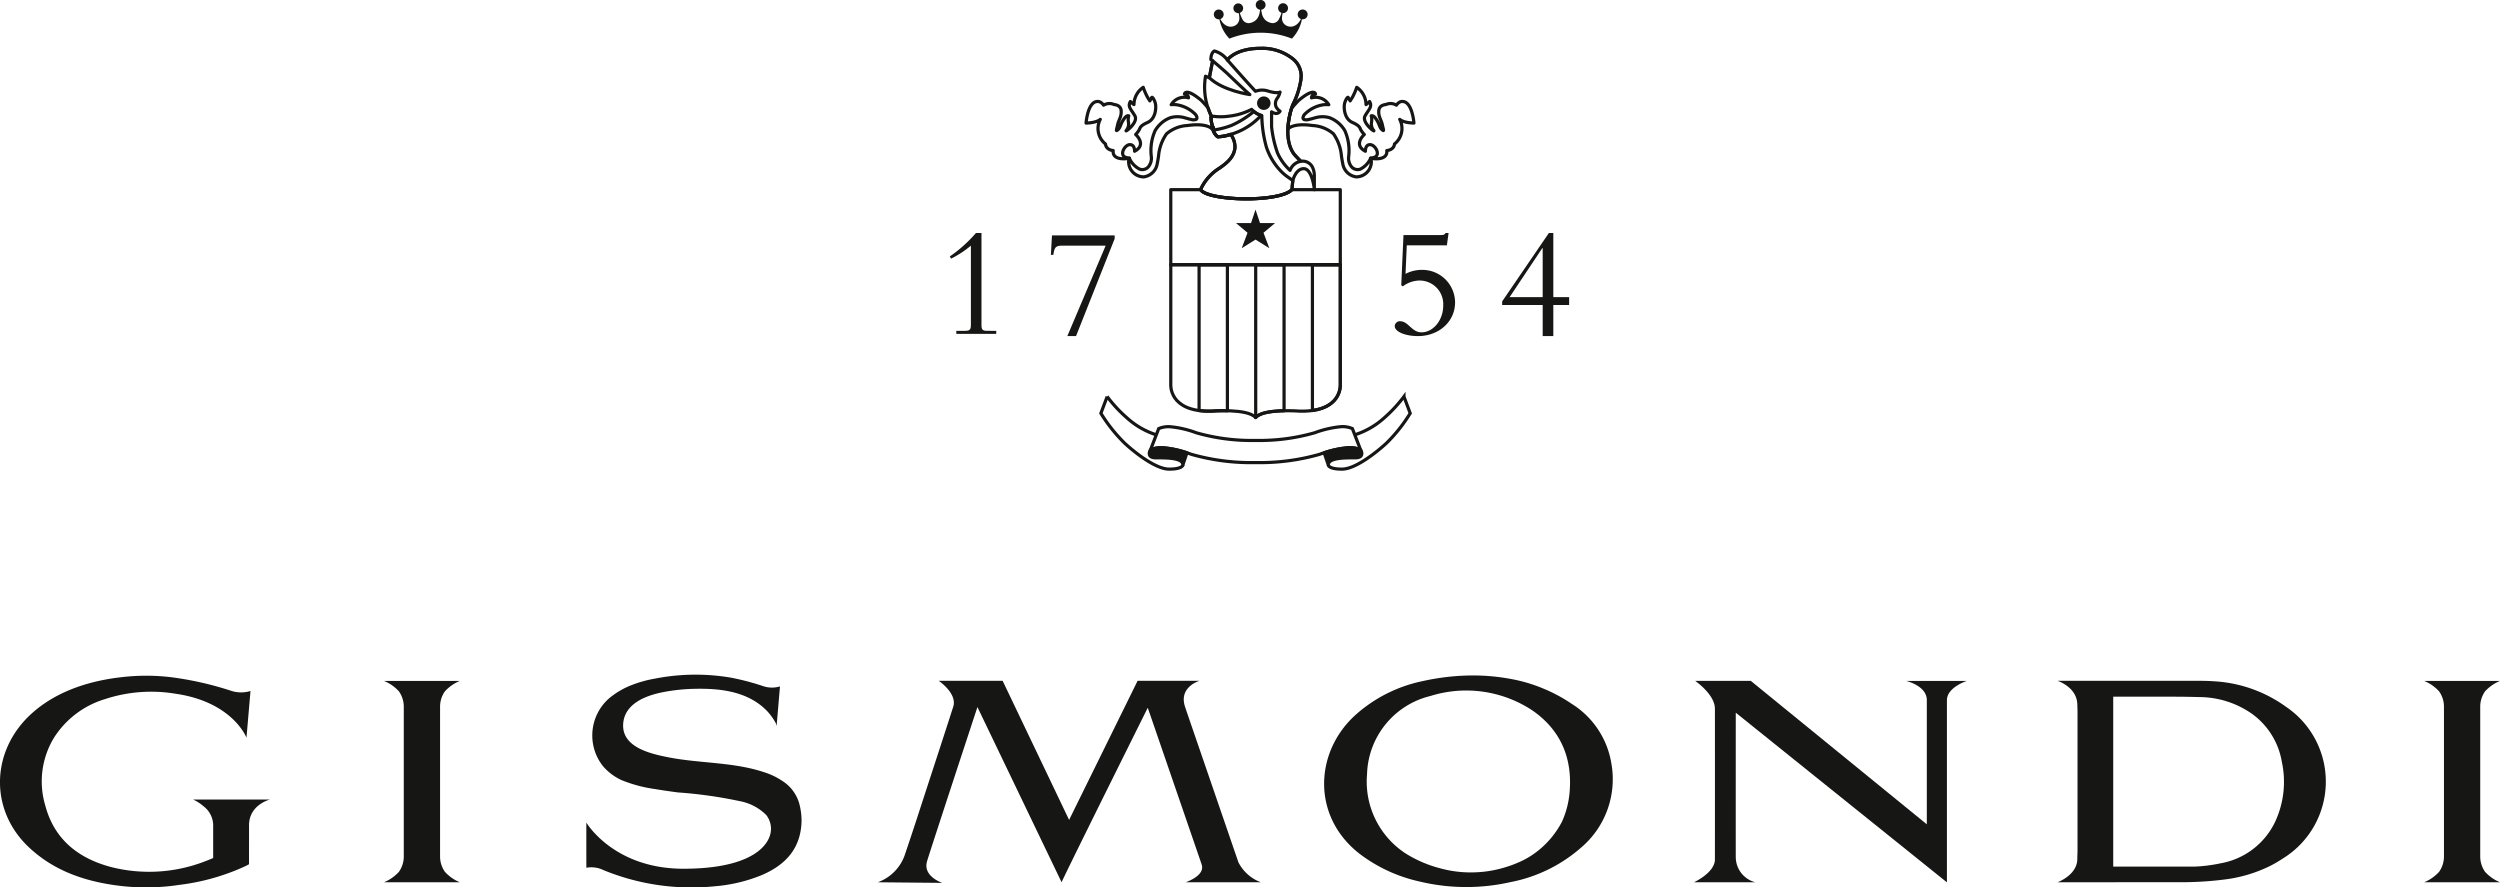
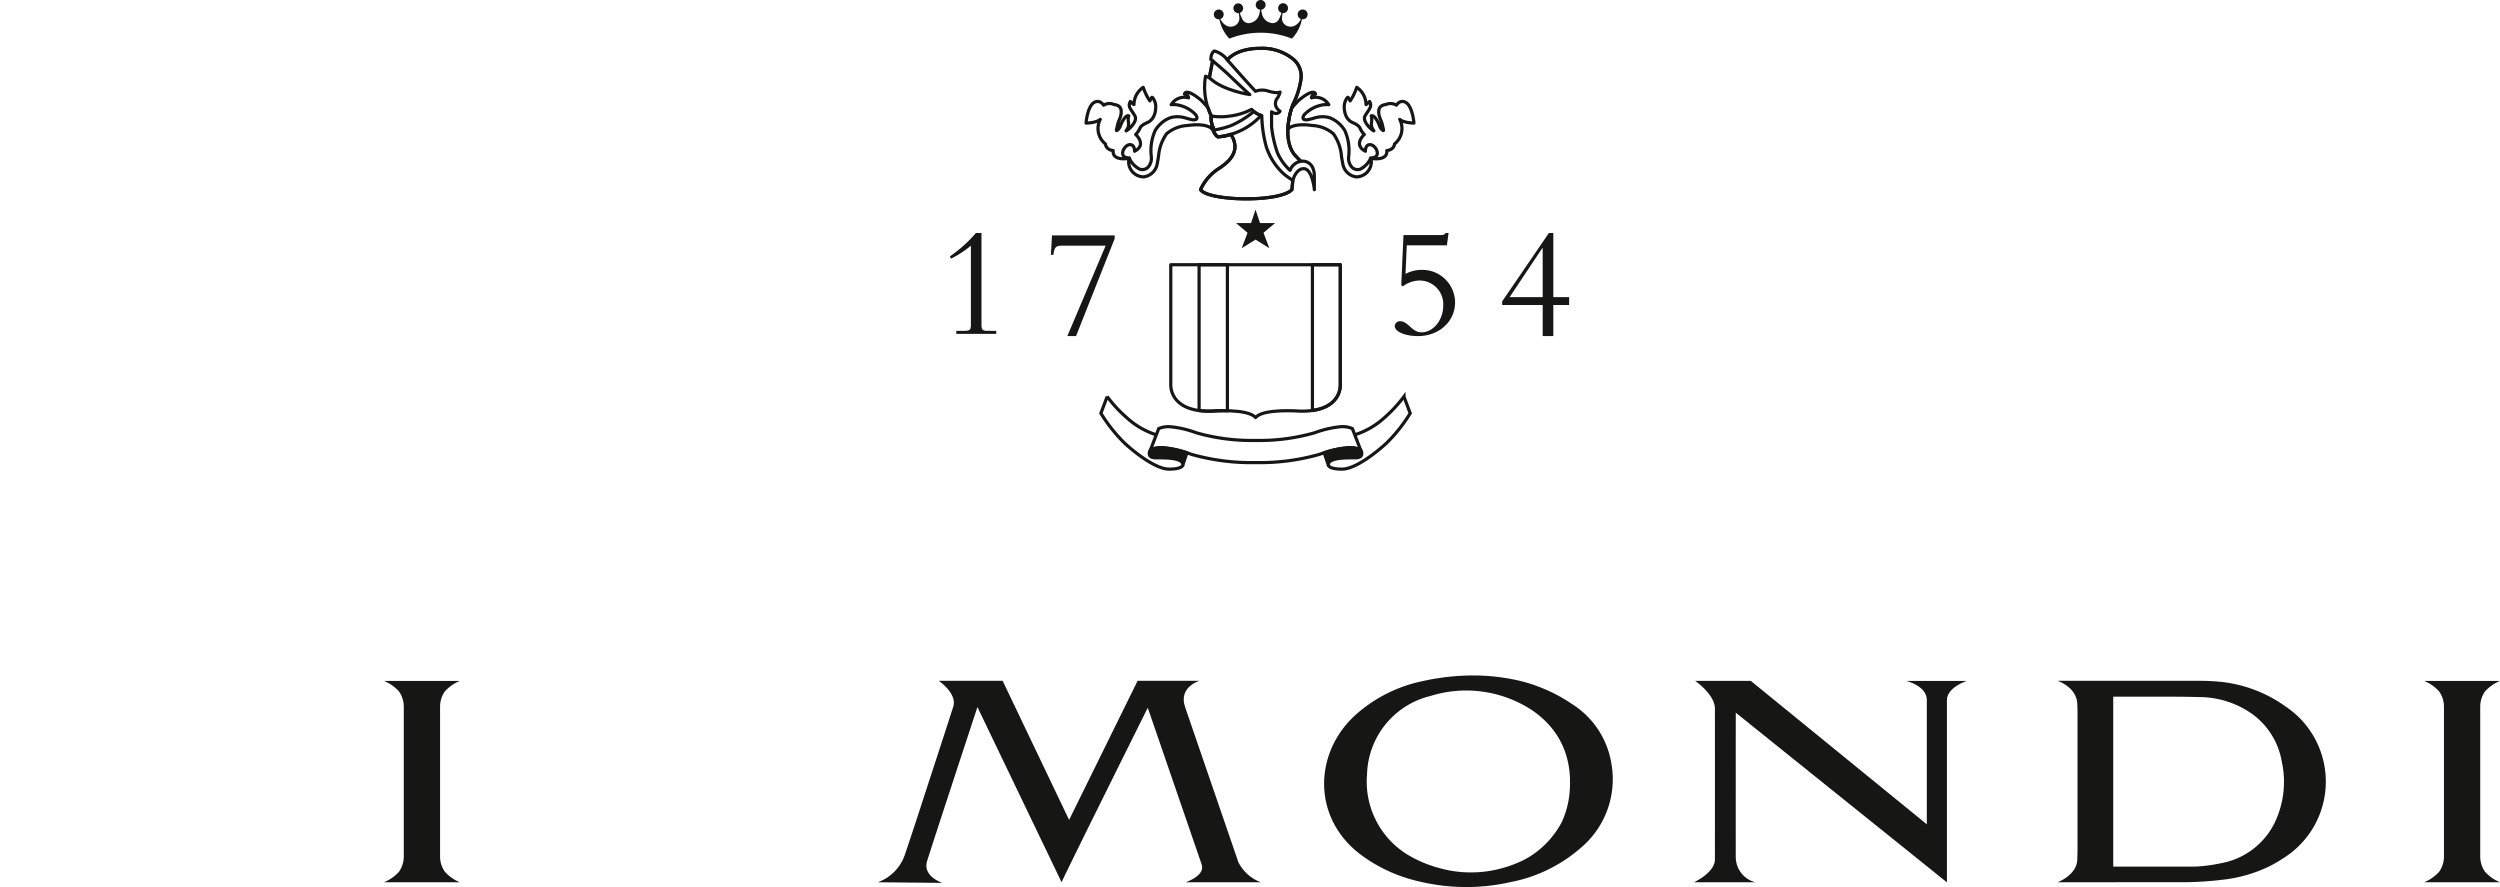
<svg xmlns="http://www.w3.org/2000/svg" width="368.825" height="130.921" viewBox="0 0 368.825 130.921">
  <defs>
    <clipPath id="clip-path">
      <rect id="Rettangolo_1" data-name="Rettangolo 1" width="368.825" height="130.921" fill="none" />
    </clipPath>
  </defs>
  <g id="Raggruppa_9" data-name="Raggruppa 9" transform="translate(-828.851 608)">
    <g id="Raggruppa_7" data-name="Raggruppa 7" transform="translate(828.851 -608)">
      <g id="Raggruppa_2" data-name="Raggruppa 2" transform="translate(0 0)">
        <g id="Raggruppa_1" data-name="Raggruppa 1" transform="translate(0 0)" clip-path="url(#clip-path)">
          <path id="Tracciato_1" data-name="Tracciato 1" d="M164.514,122.077h11.07a6.111,6.111,0,0,1-3.3-2.943c-.254-.749-7.623-22.186-7.638-22.239-.08-.236-.16-.476-.237-.71-.971-2.933,2.137-3.827,2.137-3.827h-9.135l-10.106,20.523L137.5,92.358h-9.428s2.774,1.879,2.14,3.824c-1.159,3.616-2.54,7.838-3.72,11.452-1.114,3.419-2.212,6.843-3.371,10.246a6.569,6.569,0,0,1-4.043,4.2l9.521.091s-2.863-.934-2.265-3.127c.035-.294,7.447-22.813,7.447-22.813l12.415,25.843c1.406-3.04,12.711-25.735,12.711-25.735s.125.348.332.949l7.5,21.8.012.067h.012l.02.052c.04.133.076.248.1.328.464,1.6-2.365,2.538-2.365,2.538" transform="translate(10.419 8.081)" fill="#161615" fill-rule="evenodd" />
-           <path id="Tracciato_2" data-name="Tracciato 2" d="M36.74,113.737h0v0c0-3.034,3.077-3.8,3.077-3.8H28.495a6.069,6.069,0,0,1,1.5.967,3.592,3.592,0,0,1,1.454,2.657v5s-.278.136-.989.408a22.817,22.817,0,0,1-14.054.93c-4.85-1.282-8.411-4.076-9.735-9.115a12.4,12.4,0,0,1,1.29-9.96,13.534,13.534,0,0,1,7.515-5.7,21.815,21.815,0,0,1,10.407-.8c8.475,1.218,10.48,6.489,10.48,6.489l.593-6.89a4.745,4.745,0,0,1-3-.077,48.488,48.488,0,0,0-8.78-1.967,30.989,30.989,0,0,0-7.056-.016c-4.752.509-9.557,1.992-13.215,5.175-6.219,5.4-6.589,14.234-.759,19.83,3.844,3.684,8.641,5.24,13.811,5.832a32.734,32.734,0,0,0,8.523-.177,32.628,32.628,0,0,0,9.691-2.744,6.315,6.315,0,0,0,.567-.3Z" transform="translate(0 8.02)" fill="#161615" fill-rule="evenodd" />
          <path id="Tracciato_3" data-name="Tracciato 3" d="M60.366,96.169a3.9,3.9,0,0,1,.713-2.257,6.168,6.168,0,0,1,2.2-1.539h-.012l.012,0H52.091l.01,0h-.01a6.138,6.138,0,0,1,2.2,1.534,3.91,3.91,0,0,1,.72,2.273v22.087a3.924,3.924,0,0,1-.72,2.277,6.214,6.214,0,0,1-2.2,1.536H63.28a6.155,6.155,0,0,1-2.2-1.544,3.889,3.889,0,0,1-.713-2.26Z" transform="translate(4.558 8.083)" fill="#161615" fill-rule="evenodd" />
          <path id="Tracciato_4" data-name="Tracciato 4" d="M199.882,91.68a30.435,30.435,0,0,1,8.464.71,22.806,22.806,0,0,1,3.694,1.206,23.157,23.157,0,0,1,4.156,2.249,12.766,12.766,0,0,1,5.813,8.775,13.223,13.223,0,0,1-4.475,12.414,22.1,22.1,0,0,1-10.413,5.086,29.535,29.535,0,0,1-13.41-.088,22.677,22.677,0,0,1-8.926-4.149c-7-5.515-6.572-14.956-.525-20.428a21.306,21.306,0,0,1,9.861-4.979,35.2,35.2,0,0,1,5.76-.8m1.221,29.013a18.031,18.031,0,0,0,1.985-.092,17.149,17.149,0,0,0,3.112-.621,17.464,17.464,0,0,0,2.438-.91,12.428,12.428,0,0,0,2.658-1.663,13.4,13.4,0,0,0,3.414-4.174,13.183,13.183,0,0,0,1.094-3.943c.569-5.14-1.1-9.457-5.38-12.448a17.676,17.676,0,0,0-15.109-2.176,12.23,12.23,0,0,0-9.351,11.532,12.652,12.652,0,0,0,5.659,11.678,18.1,18.1,0,0,0,5.123,2.209,16.894,16.894,0,0,0,4.357.609" transform="translate(15.718 8.018)" fill="#161615" fill-rule="evenodd" />
          <path id="Tracciato_5" data-name="Tracciato 5" d="M235.97,118.363c-.009-.2,0-21.3,0-21.3l31.151,25.026V95.2c.023-1.9,2.947-2.829,2.947-2.829H261.1s3.055.708,3.055,2.829c0,5.72,0,18.328,0,18.328L238.192,92.37h-8.207s2.908,2,2.908,4.1c.01,7.023,0,21.85,0,22.236,0,1.959-3.087,3.371-3.087,3.371h9.047a3.84,3.84,0,0,1-2.882-3.717" transform="translate(20.108 8.083)" fill="#161615" fill-rule="evenodd" />
          <path id="Tracciato_6" data-name="Tracciato 6" d="M312.734,96.121a20.023,20.023,0,0,0-9.557-3.615,31.4,31.4,0,0,0-3.2-.145h-20.85s2.917.929,2.917,3.567c.015.392.028.782.028,1.17v20.3c0,.414-.033.831-.033,1.24,0,2.381-2.917,3.444-2.917,3.444l17.524-.017a50.444,50.444,0,0,0,7.536-.448,21.063,21.063,0,0,0,6.3-1.944,19.383,19.383,0,0,0,1.939-1.135,13.313,13.313,0,0,0,.309-22.414m-1.5,17.028a11.018,11.018,0,0,1-8.074,6.134,22.509,22.509,0,0,1-3.887.485h-5.761c-.782,0-1.733,0-2.947,0h-3.221V94.7h3.069c1.354,0,2.7,0,4.053,0h.079c1.8,0,3.6,0,5.4.057a13.662,13.662,0,0,1,7.935,2.516,10.976,10.976,0,0,1,4.335,7.02,13.942,13.942,0,0,1-.983,8.859" transform="translate(24.424 8.082)" fill="#161615" fill-rule="evenodd" />
          <path id="Tracciato_7" data-name="Tracciato 7" d="M337.132,96.169a3.944,3.944,0,0,1,.713-2.257,6.2,6.2,0,0,1,2.205-1.539h-.012l.012,0H328.859l.01,0h-.01a6.118,6.118,0,0,1,2.2,1.534,3.894,3.894,0,0,1,.722,2.273v22.087a3.909,3.909,0,0,1-.722,2.277,6.2,6.2,0,0,1-2.2,1.536H340.05a6.192,6.192,0,0,1-2.205-1.544,3.936,3.936,0,0,1-.713-2.26Z" transform="translate(28.776 8.083)" fill="#161615" fill-rule="evenodd" />
-           <path id="Tracciato_8" data-name="Tracciato 8" d="M110.967,110.58a5.842,5.842,0,0,0-2.009-3.025,10.421,10.421,0,0,0-3.218-1.648c-4.545-1.515-9.473-1.276-14.14-2.2-2.731-.538-7.114-1.557-6.588-5.256.409-2.822,3.559-3.917,5.986-4.374a27.29,27.29,0,0,1,4.364-.461c3.3-.084,6.862.209,9.624,2.212a8.941,8.941,0,0,1,1.272,1.116,8.453,8.453,0,0,1,1.2,1.676,1.976,1.976,0,0,1,.153.488l.5-5.852a4.068,4.068,0,0,1-2.547-.061,36.451,36.451,0,0,0-4.785-1.247A31.128,31.128,0,0,0,89.7,92.1a17.975,17.975,0,0,0-3.59,1.006,12.09,12.09,0,0,0-3.18,1.884,7.287,7.287,0,0,0-.922,10.044,8.009,8.009,0,0,0,2.732,2.05,20.59,20.59,0,0,0,4.973,1.322c1.115.188,2.233.345,3.353.494a65.74,65.74,0,0,1,9.073,1.275,7.484,7.484,0,0,1,3.942,2.052,3.346,3.346,0,0,1,.707,2.073c0,.039-.009.083-.009.127a2.938,2.938,0,0,1-.041.365c-.369,2.224-3.274,5.364-12.867,5.364-9.981,0-14.054-6.358-14.33-6.811v5.235l.005,1.431a4.066,4.066,0,0,1,2.525.348A34.182,34.182,0,0,0,98.5,122.743a23.329,23.329,0,0,0,6.865-1.624c3.535-1.5,5.828-3.916,5.929-7.992a9.69,9.69,0,0,0-.331-2.547" transform="translate(6.96 8.009)" fill="#161615" fill-rule="evenodd" />
          <path id="Tracciato_9" data-name="Tracciato 9" d="M133.523,31.608V45.155c0,.7.142.887.867.887H135.7v.449h-5.89v-.449h1.263c.75,0,.888-.207.888-.907V33.477a14.624,14.624,0,0,1-2.928,1.915l-.179-.328a20.234,20.234,0,0,0,3.852-3.456Z" transform="translate(11.275 2.766)" fill="#161615" />
          <path id="Tracciato_10" data-name="Tracciato 10" d="M144.99,46.787l5.652-13.339h-6.424c-.887,0-1.148.183-1.288,1.354h-.369l.163-2.872h9.248v.488l-5.7,14.369Z" transform="translate(12.474 2.794)" fill="#161615" />
          <path id="Tracciato_11" data-name="Tracciato 11" d="M190.5,31.91h5.533c.425,0,.561-.092.675-.3h.446l-.252,1.82h-5.916l-.185,4.208a5.135,5.135,0,0,1,2.522-.588,4.825,4.825,0,0,1,4.789,4.792c0,2.826-2.362,4.976-5.489,4.976-1.872,0-3.411-.655-3.411-1.469a.753.753,0,0,1,.771-.724c1.263,0,1.706,1.637,3.178,1.637,1.729,0,3.2-1.8,3.2-3.927a3.491,3.491,0,0,0-3.482-3.715,4.2,4.2,0,0,0-2.475.861l-.234-.161Z" transform="translate(16.556 2.766)" fill="#161615" />
          <path id="Tracciato_12" data-name="Tracciato 12" d="M203.782,42.234V41.7l6.893-10.091h.655v9.463h2.333v1.163h-2.333v4.582h-1.568V42.234Zm5.979-8.407h-.048l-4.833,7.245h4.881Z" transform="translate(17.831 2.766)" fill="#161615" />
          <path id="Tracciato_13" data-name="Tracciato 13" d="M157.015,13.376c.069-.252.476.407.569.955s.043,2.155-1.178,2.7-1.054.837-1.3,1.2a4.1,4.1,0,0,1-.451.573s1.705,1.5-.159,2.472c0,0,.045-.975-.684-.975s-1.54,1.365-.77,1.817a1.942,1.942,0,0,0,.527.147c.242.021.15.038.15.038-.662.152-2.533.275-2.383-1.126,0,0-1.045-.062-1.136-.971a2.917,2.917,0,0,1-.771-3.633s-.459.5-2.093.545c0,0,.227-3.182,1.686-3.182,0,0,.45-.089.9.544a1.648,1.648,0,0,1,1.549-.091s1,.026,1.045.936-.365,1.294-.525,2.045-.315,1.045.05.725.359-.743.722-1.335.6-.778.866-.709a2.173,2.173,0,0,0-.046.909,1.484,1.484,0,0,1-.321,1.25c-.294.389,1.84-1.18,1.275-2.159s-1.109-1.343-.661-2.114a2.436,2.436,0,0,0,.525.452,3.118,3.118,0,0,1,1.367-2.543,9.071,9.071,0,0,0,.657,1.5l.316.5Z" transform="translate(12.892 1.037)" fill="none" stroke="#161615" stroke-linecap="round" stroke-linejoin="round" stroke-width="0.472" />
          <path id="Tracciato_14" data-name="Tracciato 14" d="M173.444,30.418h-2.228l-.659-1.984-.662,1.984H167.67l1.708,1.433-.862,2.282,2.04-1.275,2.04,1.275-.861-2.282Z" transform="translate(14.671 2.488)" fill="#161615" />
          <path id="Tracciato_15" data-name="Tracciato 15" d="M187.066,61.295a3.915,3.915,0,0,0-1.926-.3,16.476,16.476,0,0,0-4.106.962,32.051,32.051,0,0,1-9.463,1.221h.008A32.12,32.12,0,0,1,162.1,61.96,16.411,16.411,0,0,0,158,61a3.936,3.936,0,0,0-1.924.3l1.208-3.13a3.644,3.644,0,0,1,1.772-.273,15.11,15.11,0,0,1,3.789.888,29.6,29.6,0,0,0,8.73,1.126h-.008A29.572,29.572,0,0,0,180.3,58.78a15.13,15.13,0,0,1,3.78-.888,3.641,3.641,0,0,1,1.78.273Z" transform="translate(13.657 5.066)" fill="none" stroke="#161615" stroke-miterlimit="10" stroke-width="0.472" />
          <path id="Tracciato_16" data-name="Tracciato 16" d="M161.464,61.486a13.633,13.633,0,0,0-3.447-.738,3.936,3.936,0,0,0-1.924.3s-.751,1.189.844,1.18,3.93,0,3.93,1.044Z" transform="translate(13.643 5.316)" fill="#161615" />
          <path id="Tracciato_17" data-name="Tracciato 17" d="M161.464,61.486a13.633,13.633,0,0,0-3.447-.738,3.936,3.936,0,0,0-1.924.3s-.751,1.189.844,1.18,3.93,0,3.93,1.044Z" transform="translate(13.643 5.316)" fill="none" stroke="#161615" stroke-linecap="round" stroke-linejoin="round" stroke-width="0.472" />
          <path id="Tracciato_18" data-name="Tracciato 18" d="M179.638,61.486a13.718,13.718,0,0,1,3.445-.738,3.912,3.912,0,0,1,1.923.3s.756,1.189-.846,1.18-3.915,0-3.915,1.044Z" transform="translate(15.719 5.316)" fill="#161615" />
          <path id="Tracciato_19" data-name="Tracciato 19" d="M179.638,61.486a13.718,13.718,0,0,1,3.445-.738,3.912,3.912,0,0,1,1.923.3s.756,1.189-.846,1.18-3.915,0-3.915,1.044Z" transform="translate(15.719 5.316)" fill="none" stroke="#161615" stroke-linecap="round" stroke-linejoin="round" stroke-width="0.472" />
          <path id="Tracciato_20" data-name="Tracciato 20" d="M161.444,63.877s0,.625-2.038.625-5.28-2.635-6.579-3.854a23.1,23.1,0,0,1-3.482-4.386l.93-2.461a19.9,19.9,0,0,0,2.872,3.1,11.7,11.7,0,0,0,4.383,2.54" transform="translate(13.068 4.708)" fill="none" stroke="#161615" stroke-miterlimit="10" stroke-width="0.472" />
          <path id="Tracciato_21" data-name="Tracciato 21" d="M180.195,63.877s-.012.625,2.027.625,5.272-2.635,6.579-3.854a22.968,22.968,0,0,0,3.478-4.386l-.921-2.461a20.386,20.386,0,0,1-2.866,3.1,11.765,11.765,0,0,1-4.392,2.54" transform="translate(15.767 4.708)" fill="none" stroke="#161615" stroke-miterlimit="10" stroke-width="0.472" />
          <path id="Tracciato_22" data-name="Tracciato 22" d="M164.625,17.868a13,13,0,0,0,2.625-.673,14.219,14.219,0,0,0,3.106-1.885l.192-.212a3.741,3.741,0,0,0,.606.411,4.783,4.783,0,0,0,.493.2,9.736,9.736,0,0,1-6.383,3.15s-.315-.131-.639-.835C164.625,18.021,164.553,17.877,164.625,17.868Z" transform="translate(14.402 1.321)" fill="none" stroke="#161615" stroke-linejoin="round" stroke-width="0.472" />
          <path id="Tracciato_23" data-name="Tracciato 23" d="M177.757,1.407a.719.719,0,0,0-.232,1.4s-.181.294-.189.309a1.819,1.819,0,0,1-.881.742,1.391,1.391,0,0,1-1.256-.186,1.229,1.229,0,0,1-.47-1.123,3.71,3.71,0,0,1,.09-.616c.018,0,.036,0,.06,0a.728.728,0,1,0-.226-.037,5.484,5.484,0,0,1-.343.852,1.068,1.068,0,0,1-1,.669,1.886,1.886,0,0,1-1.029-.45,1.887,1.887,0,0,1-.51-.909c-.012-.052-.128-.622-.115-.624A.717.717,0,0,0,172.3.724a.725.725,0,0,0-1.45,0,.718.718,0,0,0,.645.712c.01,0-.1.572-.115.624a1.882,1.882,0,0,1-.512.909,1.869,1.869,0,0,1-1.032.45,1.06,1.06,0,0,1-.994-.669A5.311,5.311,0,0,1,168.5,1.9a.719.719,0,1,0-.224.037c.017,0,.04,0,.063,0a3.849,3.849,0,0,1,.088.616,1.231,1.231,0,0,1-.472,1.123,1.389,1.389,0,0,1-1.256.186,1.826,1.826,0,0,1-.88-.742c-.013-.015-.192-.307-.188-.309a.717.717,0,0,0,.487-.68.725.725,0,1,0-.724.722.7.7,0,0,0,.095-.009A5.69,5.69,0,0,0,166.963,5.7a12.624,12.624,0,0,1,9.227,0,5.683,5.683,0,0,0,1.476-2.861.716.716,0,0,0,.091.009.722.722,0,1,0,0-1.443" transform="translate(14.409 0)" fill="#161615" />
          <path id="Tracciato_24" data-name="Tracciato 24" d="M183.837,53.552V35.912H158.827v17.64s-.348,4.11,5.975,3.961c0,0,5.408-.427,6.536.948,1.115-1.376,6.53-.948,6.53-.948C184.183,57.662,183.837,53.552,183.837,53.552Z" transform="translate(13.897 3.142)" fill="none" stroke="#161615" stroke-linecap="round" stroke-linejoin="round" stroke-width="0.472" />
          <path id="Tracciato_25" data-name="Tracciato 25" d="M165.287,17.822s-.773-.788-3.484-.4a5.152,5.152,0,0,0-3.1,1.225,6.666,6.666,0,0,0-1.178,3.276c-.057.365-.112.733-.191,1.1A2.334,2.334,0,0,1,155.35,25a2.239,2.239,0,0,1-2.232-2.056,1.444,1.444,0,0,1,.092-.695,3.323,3.323,0,0,0,1.529,1.611,1.191,1.191,0,0,0,1.256-.31,2.006,2.006,0,0,0,.465-1.523,7.233,7.233,0,0,1,.558-3.85,4.344,4.344,0,0,1,.657-.856,4.238,4.238,0,0,1,1.607-1.054,3.779,3.779,0,0,1,2.095.011c.311.076.607.187.924.241a1.163,1.163,0,0,0,.742.011.273.273,0,0,0,.147-.271,1.02,1.02,0,0,0-.353-.6,4.892,4.892,0,0,0-2.7-1.307,4.79,4.79,0,0,0-.532-.02c-.023,0-.2-.009-.215.02a2.253,2.253,0,0,1,2.553-1.011.6.6,0,0,0-.594-.573s.154-.933,2.288.785a.15.15,0,0,0,.027.018c-.007,0,.047.037.119.1a12.644,12.644,0,0,1,1.068,1.185v0a12.026,12.026,0,0,0,.449,1.152l.021.113a.26.26,0,0,0-.048.19,4.7,4.7,0,0,0,.1.856,1.757,1.757,0,0,0,.1.343,2.818,2.818,0,0,0,.148.263.288.288,0,0,0,0,.319Z" transform="translate(13.397 1.095)" fill="none" stroke="#161615" stroke-linejoin="round" stroke-width="0.472" />
          <path id="Tracciato_26" data-name="Tracciato 26" d="M182.955,13.376c-.064-.252-.475.407-.567.955s-.042,2.155,1.18,2.7,1.052.837,1.3,1.2a4.149,4.149,0,0,0,.452.573s-1.706,1.5.158,2.472c0,0-.043-.975.685-.975s1.54,1.365.765,1.817a1.927,1.927,0,0,1-.529.147c-.236.021-.147.038-.147.038.663.152,2.536.275,2.384-1.126,0,0,1.046-.062,1.138-.971a2.923,2.923,0,0,0,.771-3.633s.457.5,2.095.545c0,0-.236-3.182-1.688-3.182,0,0-.451-.089-.9.544a1.661,1.661,0,0,0-1.554-.091s-1,.026-1.047.936.368,1.294.529,2.045.316,1.045-.052.725-.36-.743-.719-1.335-.6-.778-.869-.709a2.206,2.206,0,0,1,.049.909,1.5,1.5,0,0,0,.316,1.25c.3.389-1.837-1.18-1.27-2.159s1.1-1.343.661-2.114a2.635,2.635,0,0,1-.525.452,3.117,3.117,0,0,0-1.368-2.543,9.13,9.13,0,0,1-.656,1.5l-.316.5Z" transform="translate(15.957 1.037)" fill="none" stroke="#161615" stroke-linecap="round" stroke-linejoin="round" stroke-width="0.472" />
          <path id="Tracciato_27" data-name="Tracciato 27" d="M186.924,22.25a3.3,3.3,0,0,1-1.531,1.61,1.188,1.188,0,0,1-1.256-.31,2,2,0,0,1-.46-1.521,7.266,7.266,0,0,0-.561-3.85,4.473,4.473,0,0,0-2.261-1.91,3.792,3.792,0,0,0-2.1.011c-.309.076-.6.187-.921.24a1.153,1.153,0,0,1-.741.012.288.288,0,0,1-.151-.271,1.034,1.034,0,0,1,.358-.6,4.893,4.893,0,0,1,2.7-1.308,5.059,5.059,0,0,1,.529-.018c.029,0,.2-.009.22.018a2.252,2.252,0,0,0-2.552-1.01.6.6,0,0,1,.594-.574s-.157-.932-2.289.786a.112.112,0,0,1-.024.017s-.048.038-.121.1a12.8,12.8,0,0,0-1.07,1.186v0c-.032.1-.075.214-.117.323a12.039,12.039,0,0,0-.448,2.75l.136-.108s.77-.788,3.482-.4a5.158,5.158,0,0,1,3.094,1.223,6.656,6.656,0,0,1,1.181,3.276c.053.366.111.734.191,1.1A2.326,2.326,0,0,0,184.783,25a2.24,2.24,0,0,0,2.237-2.055A1.5,1.5,0,0,0,186.924,22.25Z" transform="translate(15.288 1.095)" fill="none" stroke="#161615" stroke-linecap="round" stroke-linejoin="round" stroke-width="0.472" />
          <path id="Tracciato_28" data-name="Tracciato 28" d="M182.155,53.552s.3,3.265-4.113,3.868V35.912h4.113v17.64Z" transform="translate(15.579 3.142)" fill="none" stroke="#161615" stroke-linecap="round" stroke-linejoin="round" stroke-width="0.472" />
-           <path id="Tracciato_29" data-name="Tracciato 29" d="M170.347,58.461c.624-.765,2.574-.973,4.185-1.007V35.913h-4.185Z" transform="translate(14.906 3.142)" fill="none" stroke="#161615" stroke-linecap="round" stroke-linejoin="round" stroke-width="0.472" />
          <path id="Tracciato_30" data-name="Tracciato 30" d="M162.668,57.421V35.913h4.177V57.454c-1.288-.027-2.358.059-2.358.059a11.648,11.648,0,0,1-1.824-.09Z" transform="translate(14.233 3.142)" fill="none" stroke="#161615" stroke-linecap="round" stroke-linejoin="round" stroke-width="0.472" />
-           <path id="Tracciato_31" data-name="Tracciato 31" d="M171.528,15.072a.995.995,0,1,1,.994-.994,1,1,0,0,1-.994.994" transform="translate(14.922 1.145)" fill="#161615" />
          <path id="Tracciato_32" data-name="Tracciato 32" d="M172.588,12.887c1.236.352,1.629.161,1.687.123a2.568,2.568,0,0,1-.4.9,1.28,1.28,0,0,0-.175,1.3,1.806,1.806,0,0,0,.574.623.663.663,0,0,1-.6.335,1.408,1.408,0,0,1-.648-.243v2.2a17,17,0,0,0,.886,3.9,7.983,7.983,0,0,0,1.841,2.538,2.064,2.064,0,0,1,1.587-1.34s-.841-.842-1-1.064c-1.726-2.3-.565-6.44-.145-7.361a12.178,12.178,0,0,0,1.159-3.628,5.526,5.526,0,0,0,.036-.611A3.272,3.272,0,0,0,176.276,8.2a7.21,7.21,0,0,0-4.886-1.642c-3.738,0-4.884,1.72-4.884,1.72s2.9,3.291,4.144,4.613A2.852,2.852,0,0,1,172.588,12.887Z" transform="translate(14.57 0.573)" fill="none" stroke="#161615" stroke-linejoin="round" stroke-width="0.472" />
          <path id="Tracciato_33" data-name="Tracciato 33" d="M174.682,23.91a9.512,9.512,0,0,1-2.087-3.452,18.285,18.285,0,0,1-.694-4.707,3.164,3.164,0,0,1-1.5-.914,9.675,9.675,0,0,1-3.357,1.007,8.317,8.317,0,0,1-2.595-.033l.021.11a.263.263,0,0,0-.048.192,4.874,4.874,0,0,0,.1.856,2.115,2.115,0,0,0,.1.337,2.365,2.365,0,0,0,.149.263.292.292,0,0,0,0,.319c-.073.009,0,.153,0,.153.323.7.638.836.638.836a6.047,6.047,0,0,0,1.918-.355l.079.12a3.241,3.241,0,0,1,.54,1.814c-.123,1.415-1.2,2.3-2.289,3.046a7.3,7.3,0,0,0-2.791,3.17c1.065,1.688,11.6,1.937,13.474.011l.136-1.35-.915-.641A7.383,7.383,0,0,1,174.682,23.91Z" transform="translate(14.252 1.298)" fill="none" stroke="#161615" stroke-linejoin="round" stroke-width="0.472" />
          <path id="Tracciato_34" data-name="Tracciato 34" d="M166.578,10c-.576-.543-2.033-1.757-2.033-1.757l-.487,2.5c1.98,1.927,5.977,2.49,5.977,2.49C169.782,13.064,167.313,10.706,166.578,10Z" transform="translate(14.355 0.721)" fill="none" stroke="#161615" stroke-linejoin="round" stroke-width="0.472" />
          <path id="Tracciato_35" data-name="Tracciato 35" d="M177.662,23.222s-.841-.841-1-1.062c-1.726-2.3-.565-6.441-.145-7.362a12.168,12.168,0,0,0,1.159-3.628,5.506,5.506,0,0,0,.036-.61A3.276,3.276,0,0,0,176.594,8.2a7.216,7.216,0,0,0-4.886-1.642c-3.738,0-4.884,1.72-4.884,1.72a3.616,3.616,0,0,0-1.915-1.33s-.519.216-.519,1.263l.259.183-.487,2.5-.561-.224a9.647,9.647,0,0,0,.848,5.873l.021.109a.266.266,0,0,0-.048.192,4.751,4.751,0,0,0,.1.856,2.022,2.022,0,0,0,.1.338,2.214,2.214,0,0,0,.148.263.3.3,0,0,0,0,.319c-.072.009,0,.153,0,.153.324.7.639.835.639.835a6.027,6.027,0,0,0,1.918-.353l.079.119a3.237,3.237,0,0,1,.539,1.814c-.122,1.416-1.2,2.3-2.289,3.047a7.3,7.3,0,0,0-2.791,3.17c1.065,1.688,11.6,1.937,13.475.011l.136-1.35s.425-1.754,1.614-1.754,1.561,2.809,1.561,3.1h0V25.293a2.9,2.9,0,0,0-.2-1.024A1.621,1.621,0,0,0,177.662,23.222Z" transform="translate(14.252 0.573)" fill="none" stroke="#161615" stroke-linejoin="round" stroke-width="0.472" />
-           <path id="Tracciato_36" data-name="Tracciato 36" d="M180.012,25.733H176.7c-1.87,1.922-12.357,1.678-13.463,0h-4.411V36.8h25.01V25.733Z" transform="translate(13.898 2.252)" fill="none" stroke="#161615" stroke-linecap="round" stroke-linejoin="round" stroke-width="0.472" />
        </g>
      </g>
    </g>
  </g>
</svg>